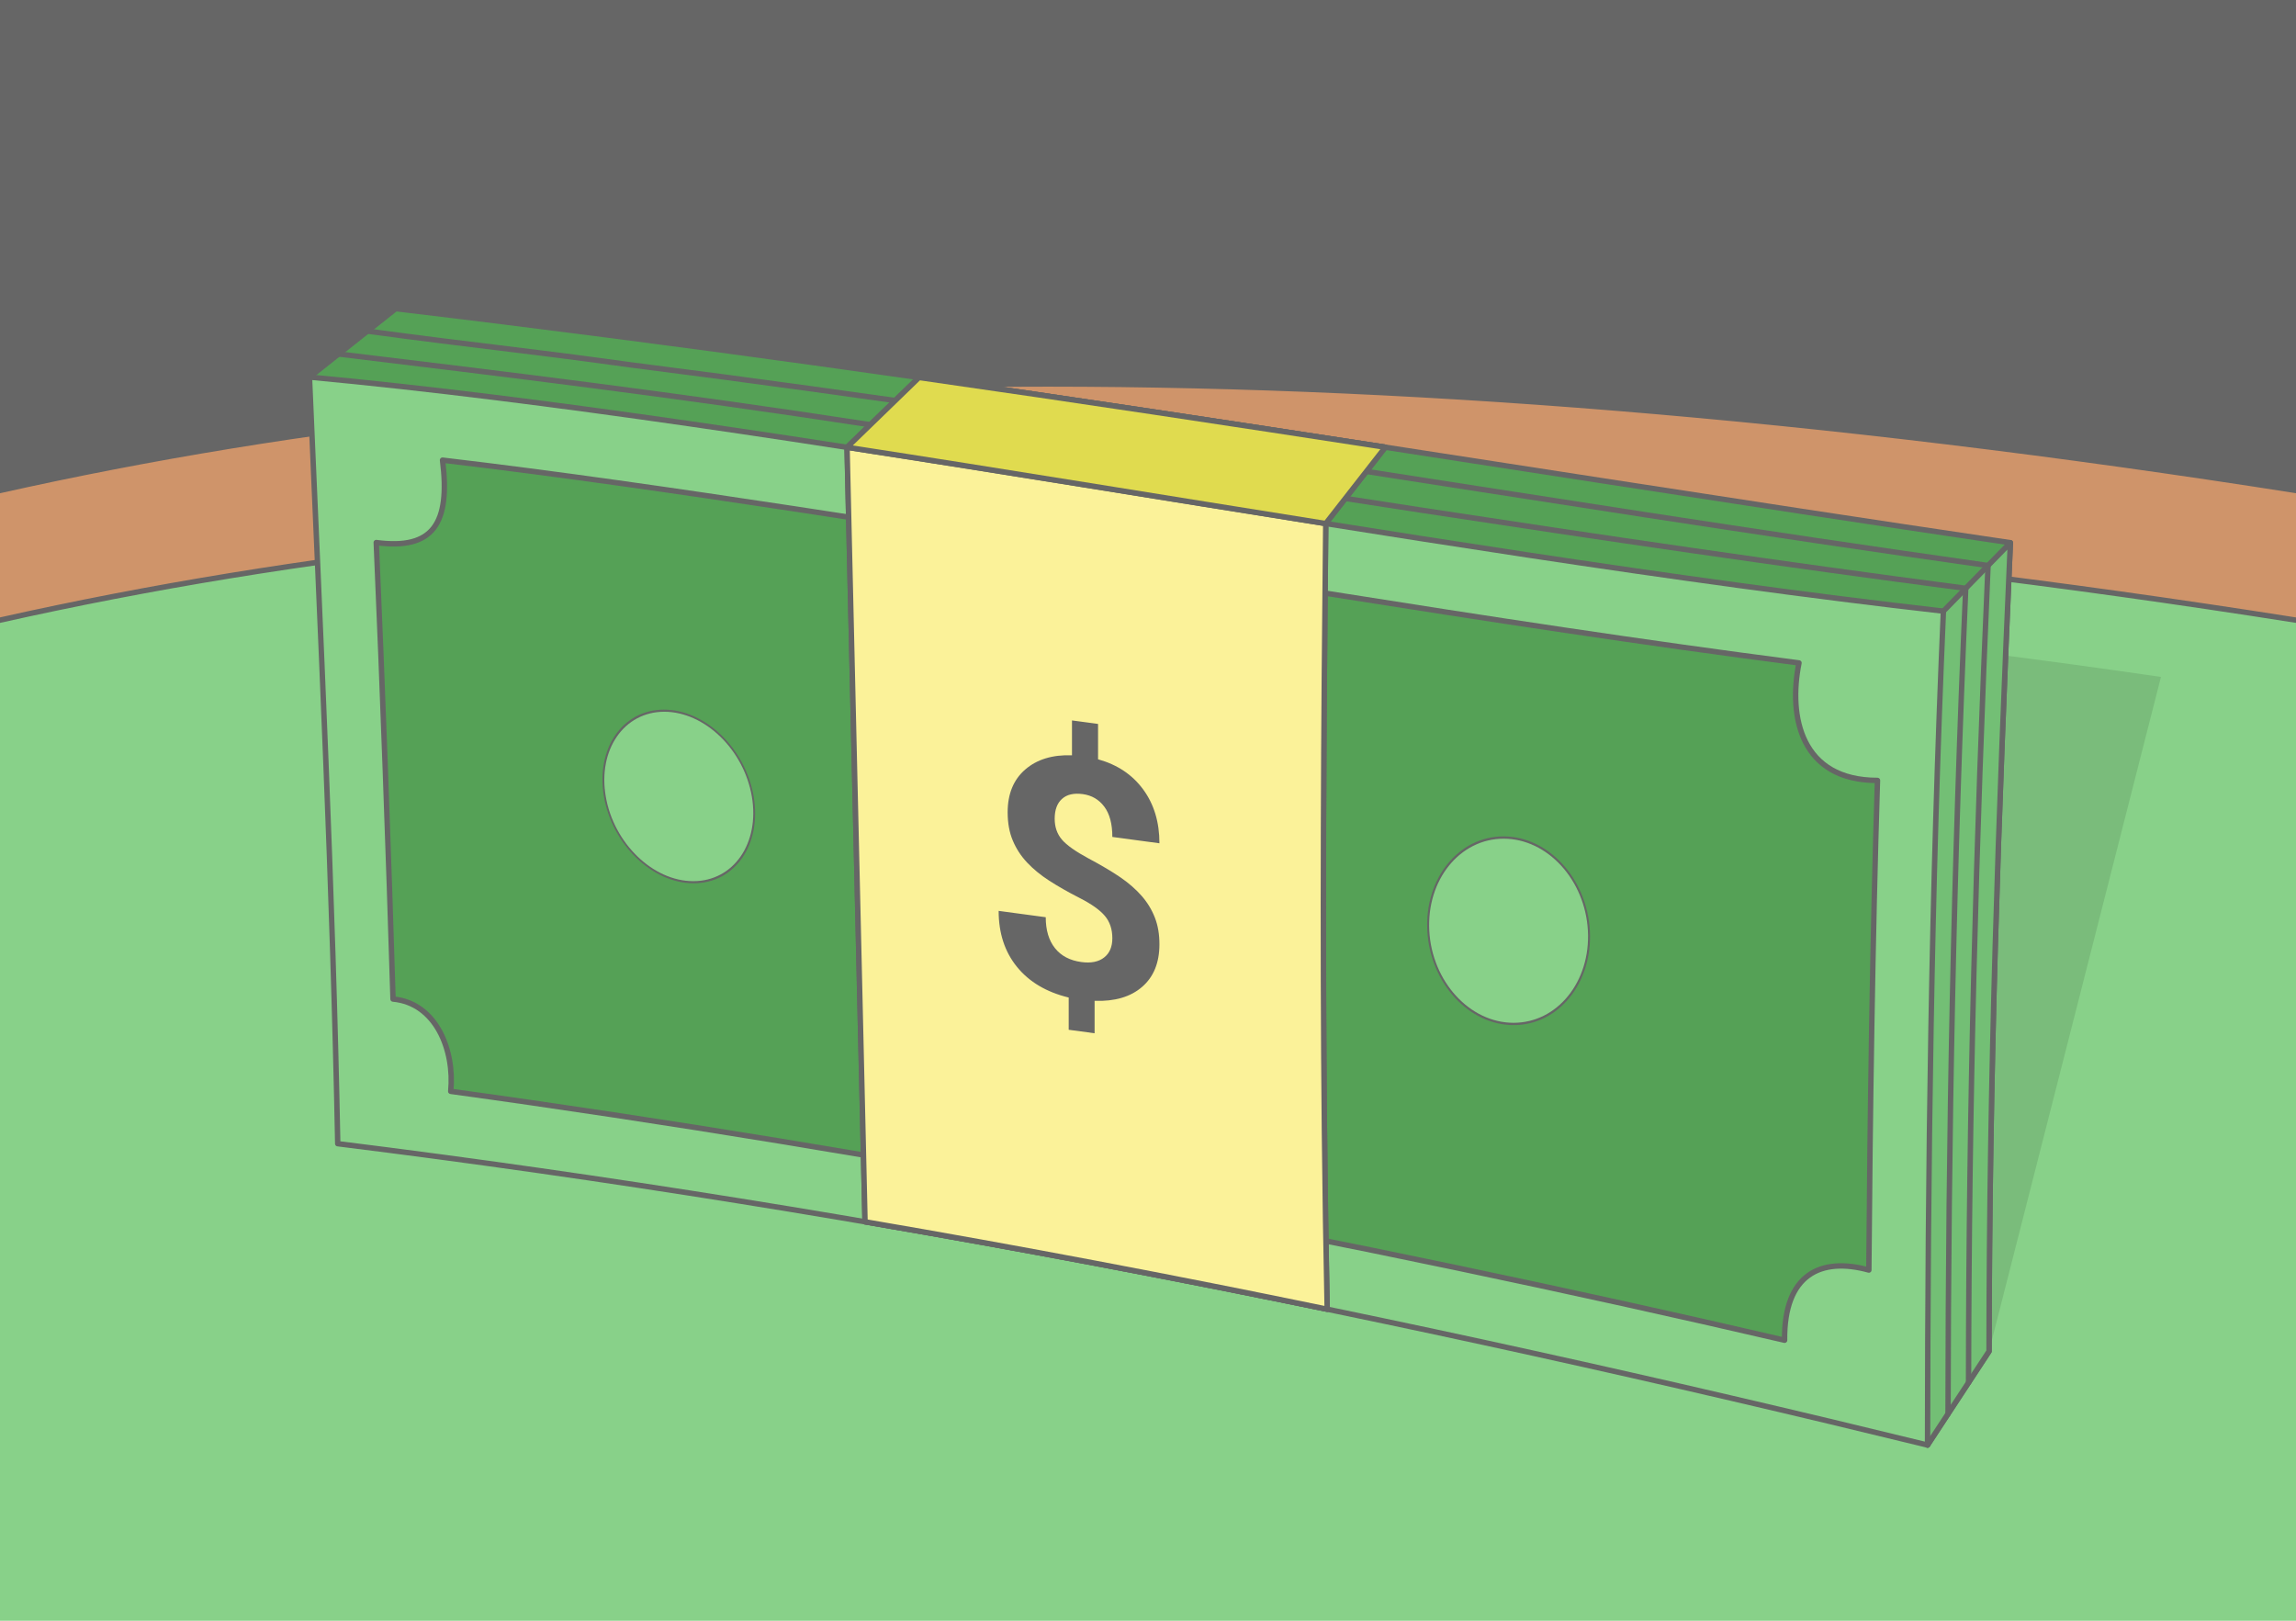
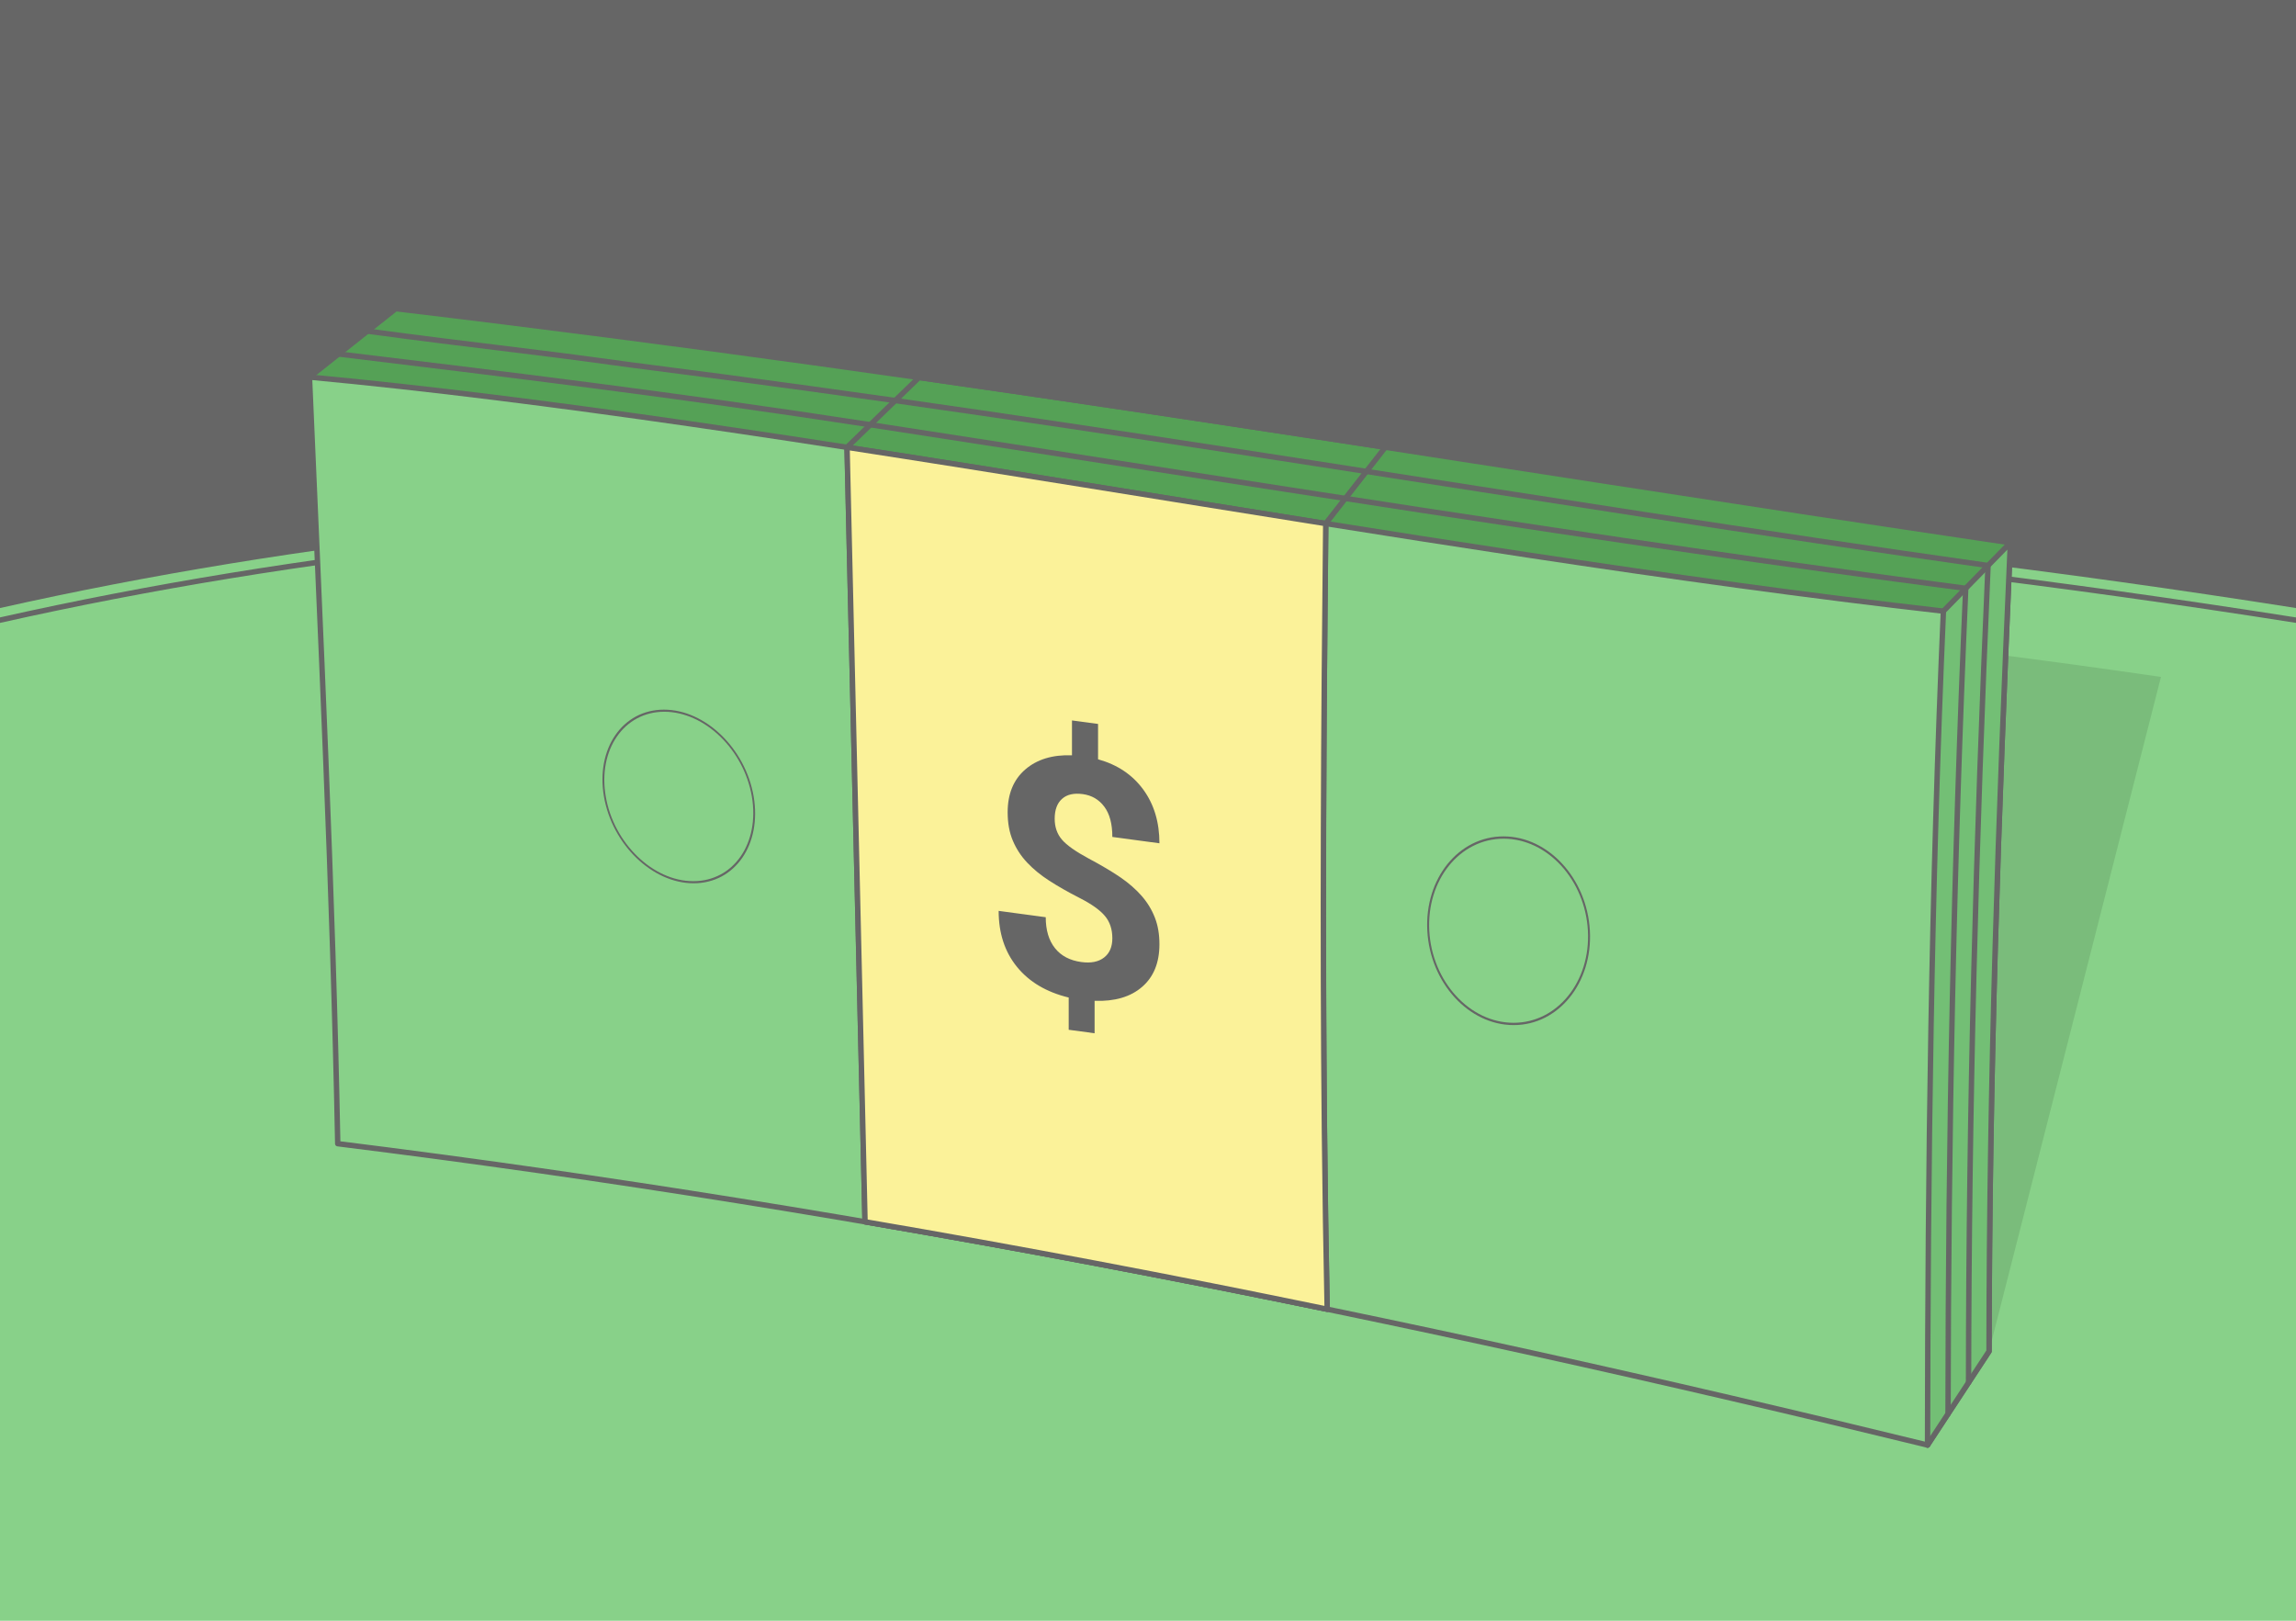
<svg xmlns="http://www.w3.org/2000/svg" xml:space="preserve" width="425px" height="300px" version="1.1" style="shape-rendering:geometricPrecision; text-rendering:geometricPrecision; image-rendering:optimizeQuality; fill-rule:evenodd; clip-rule:evenodd" viewBox="0 0 301041.9 212500">
  <defs>
    <style type="text/css">
   
    .str1 {stroke:#666666;stroke-width:708.4;stroke-linecap:round;stroke-linejoin:round;stroke-miterlimit:2.613}
    .str0 {stroke:#666666;stroke-width:708.4;stroke-linecap:round;stroke-linejoin:round;stroke-miterlimit:2.613}
    .fil9 {fill:none}
    .fil6 {fill:#55A156}
    .fil1 {fill:#666666}
    .fil7 {fill:#73BF75}
    .fil5 {fill:#7ABC7B}
    .fil2 {fill:#88D189}
    .fil8 {fill:#88D189}
    .fil3 {fill:#CF946A}
    .fil11 {fill:#E0DB4F}
    .fil10 {fill:#FBF299}
    .fil0 {fill:white}
    .fil4 {fill:#666666;fill-rule:nonzero}
   
  </style>
  </defs>
  <g id="Layer_x0020_1">
    <g id="_3014698152752">
      <rect class="fil0" width="301041.9" height="212500" />
      <path class="fil1" d="M0 0l301041.9 0 0 85559.8c-125331.8,-19731.2 -223100,-17473.6 -301041.9,0l0 -85559.8z" />
      <path class="fil2" d="M0 79723c77941.9,-17473.6 175710.1,-19731.2 301041.9,0 0,36646.7 0,96130.4 0,132777 -100347.4,0 -200694.5,0 -301041.9,0 0,-36646.6 0,-96130.3 0,-132777z" />
-       <path class="fil3" d="M0 64310.1c77941.9,-17473.6 175710.1,-19731.3 301041.9,0l0 17000c-125331.8,-19731.3 -223100,-17473.6 -301041.9,0l0 -17000z" />
      <path class="fil4" d="M301041.9 81666.9l-54.1 -8.3c-62646.5,-9862.4 -118403.5,-14229.4 -168236.8,-13947.5 -49823.7,281.9 -93726.2,5211.9 -132673.6,13943.5l-77.4 17.4 0 -723.6c38974.7,-8731.1 82902.4,-13661.1 132748.3,-13943 49854.5,-282.1 105630.5,4085.1 168293.6,13947.5l0 714zm0 -17000l0 -714c-62663.1,-9862.4 -118439.1,-14229.6 -168293.6,-13947.5 -49845.9,281.9 -93773.6,5211.9 -132748.3,13943l0 723.6 77.4 -17.4c38947.4,-8731.6 82849.9,-13661.6 132673.6,-13943.5 49833.3,-281.9 105590.3,4085.1 168236.8,13947.5l54.1 8.3z" />
      <path class="fil5" d="M177613.9 121006.8l83181.6 56166.9 22542.6 -88418.2c-15166.7,-2210.8 -29920.3,-4092.3 -44273.7,-5656.3l-61450.5 37907.6z" />
      <g>
        <g>
          <g>
            <g>
              <path class="fil6 str0" d="M53062 140980.1c-633.7,-32700.8 9194.1,-61588.8 -12485,-91539.5l11314.8 -8973.6c76551.6,9123.7 137394,19702.3 211699.5,30689.1 -1591.6,36329.4 -2765.3,69487.2 -2795.8,106017.6l-8063.9 12291.4c-29226.6,-55405.5 -130140.2,-39849.3 -199669.6,-48485z" />
              <path class="fil7 str0" d="M263591.3 71156.1c-1591.6,36329.4 -2765.3,69487.2 -2795.8,106017.6l-8063.9 12291.4 -31029.9 -60576.2 33110.6 -48759.2 8779 -8973.6z" />
              <path class="fil8 str0" d="M44283 149953.4c-645.7,-33328.3 -2279.6,-67184.5 -3706,-100512.8 62387.9,5816.4 143439,22637.3 214235.3,30689.1 -1591.5,36329.4 -2050.1,72805 -2080.7,109335.4 -68701.9,-16792.5 -138012.4,-30763.3 -208448.6,-39511.7z" />
-               <path class="fil6 str0" d="M49332.4 71136.8c823.2,18890.1 1625.6,40950 2199.6,59851.8 5642.3,528.2 8086.3,6676.1 7568,12101.6 56299.5,7737.5 118727.8,19568.5 174888.8,32633.6 -91.8,-8660.4 4753.6,-10935.4 11047.3,-9202 153.4,-20235.3 490.5,-43976.2 1131.9,-64198.1 -10021.7,3.2 -11714.7,-8315.3 -10291.3,-15403.9 -20535.4,-2659.2 -41033.1,-5806 -61498.2,-9052.3 -23423.1,-3715.4 -46827.6,-7601.8 -70269.2,-11159 -15106.7,-2292.2 -30910.8,-4587.8 -46085.8,-6376.2 1043.9,8314.8 -1232.8,11798 -8691.1,10804.5z" />
              <circle class="fil8 str0" transform="matrix(0.338 -0 0.067 0.392 89001 104427)" r="28687.7" />
              <circle class="fil8 str0" transform="matrix(0.367 -0 0.023 0.426 197800 122033)" r="28687.7" />
              <g>
                <path class="fil9 str1" d="M48176.9 43413.2c15252.6,2059 19109.4,2303.4 34598.1,4437.9 63338,8062 116553.6,17629.7 177889.9,26296.2 -1591.6,36329.4 -2526.7,70593.1 -2557.2,107123.6" />
                <path class="fil9 str1" d="M44395.2 46412.4c21453.7,2603.3 43560.4,5253.4 69716.6,9274 50023.1,7689.3 95259.4,15105.9 143626.9,21452.1 -1591.5,36329.4 -2288.7,71699 -2319.2,108229.5" />
              </g>
              <path class="fil9 str0" d="M174014.4 171654.8c-720.4,-34499.9 -551,-68517.3 -188.2,-103014.7l7809.8 -10002.4c-20314.3,-3129.4 -40437.5,-6186.4 -61137.1,-9143.9l-9438.6 9151.1 2358.9 101547.3c20274.7,3466.1 40469.1,7306.5 60595.2,11462.6z" />
              <path class="fil10 str0" d="M173654.6 148352.7c-274.1,-26578.6 -109.2,-52998.2 171.6,-79705.6 -21176.4,-3365.8 -42320.4,-6851.7 -62765.9,-10002.2l1994.8 85875.4 364.1 15671.6c20275,3465.9 40469.1,7306.3 60595.2,11462.9 -162.8,-7788.5 -280,-15552 -359.8,-23302.1z" />
-               <path class="fil11 str0" d="M111060.3 58644.9c20445.5,3150.5 41589.5,6636.4 62765.9,10002.2 0,-2.4 0,-4.6 0,-7l7809.8 -10002.4c-20314.3,-3129.4 -40437.5,-6186.4 -61137.1,-9143.9l-9438.6 9151.1z" />
            </g>
          </g>
        </g>
        <path class="fil4" d="M145845.5 123015.7c0,-1166.1 -320.7,-2142.2 -969.6,-2915.1 -648.7,-779.6 -1749.3,-1561.9 -3302,-2354 -1552.5,-792.5 -2886.6,-1554.9 -4009.1,-2282.1 -1130,-727.9 -2092.2,-1520.9 -2894,-2372.2 -809.1,-859.6 -1436,-1826.1 -1880.7,-2891.9 -451.9,-1074.1 -670.7,-2306.4 -670.7,-3698.5 0,-2405.7 765.5,-4277.8 2303.7,-5608.9 1538.1,-1331.1 3578.9,-1953 6130.2,-1864.7l0 -4570.4 3418.8 460.2 0 4636c2514.9,696.1 4490.4,2011.4 5911.7,3945.1 1421.6,1933.2 2135.8,4289.4 2135.8,7066.7l-6174.1 -831.3c0,-1705.6 -349.9,-3028.4 -1056.9,-3969.2 -699.8,-939.7 -1647.5,-1490.1 -2828.4,-1649.1 -1166.2,-156.9 -2070,49.5 -2711.7,626.5 -641.5,569.4 -962.2,1444.8 -962.2,2603.8 0,1078.9 313.5,1988.6 940.5,2729.1 626.7,733 1793.2,1560.8 3491.5,2474.5 1705.7,907.3 3098.1,1736.1 4198.6,2489.5 1093.7,752.3 2019.2,1562.1 2777.3,2429.5 751,859.1 1326.8,1811.6 1727.6,2842.1 401.1,1031 597.8,2187.2 597.8,3484.8 0,2427.4 -758.2,4285.9 -2267,5591.8 -1508.9,1313.2 -3586.3,1922.8 -6232.4,1836.3l0 4249.7 -3396.8 -457.2 0 -4227.8c-2915.7,-706 -5175.5,-2045.6 -6779.1,-4017.9 -1603.7,-1972.5 -2405.5,-4420.8 -2405.5,-7343.7l6174.1 831.2c0,1691.2 400.8,3042.6 1210.1,4055.4 801.8,1012 1960.7,1619.7 3469.6,1822.9 1253.7,168.9 2237.8,-26.8 2966.8,-591.9 729,-565.2 1086.1,-1406.3 1086.1,-2529.2z" />
      </g>
    </g>
  </g>
</svg>